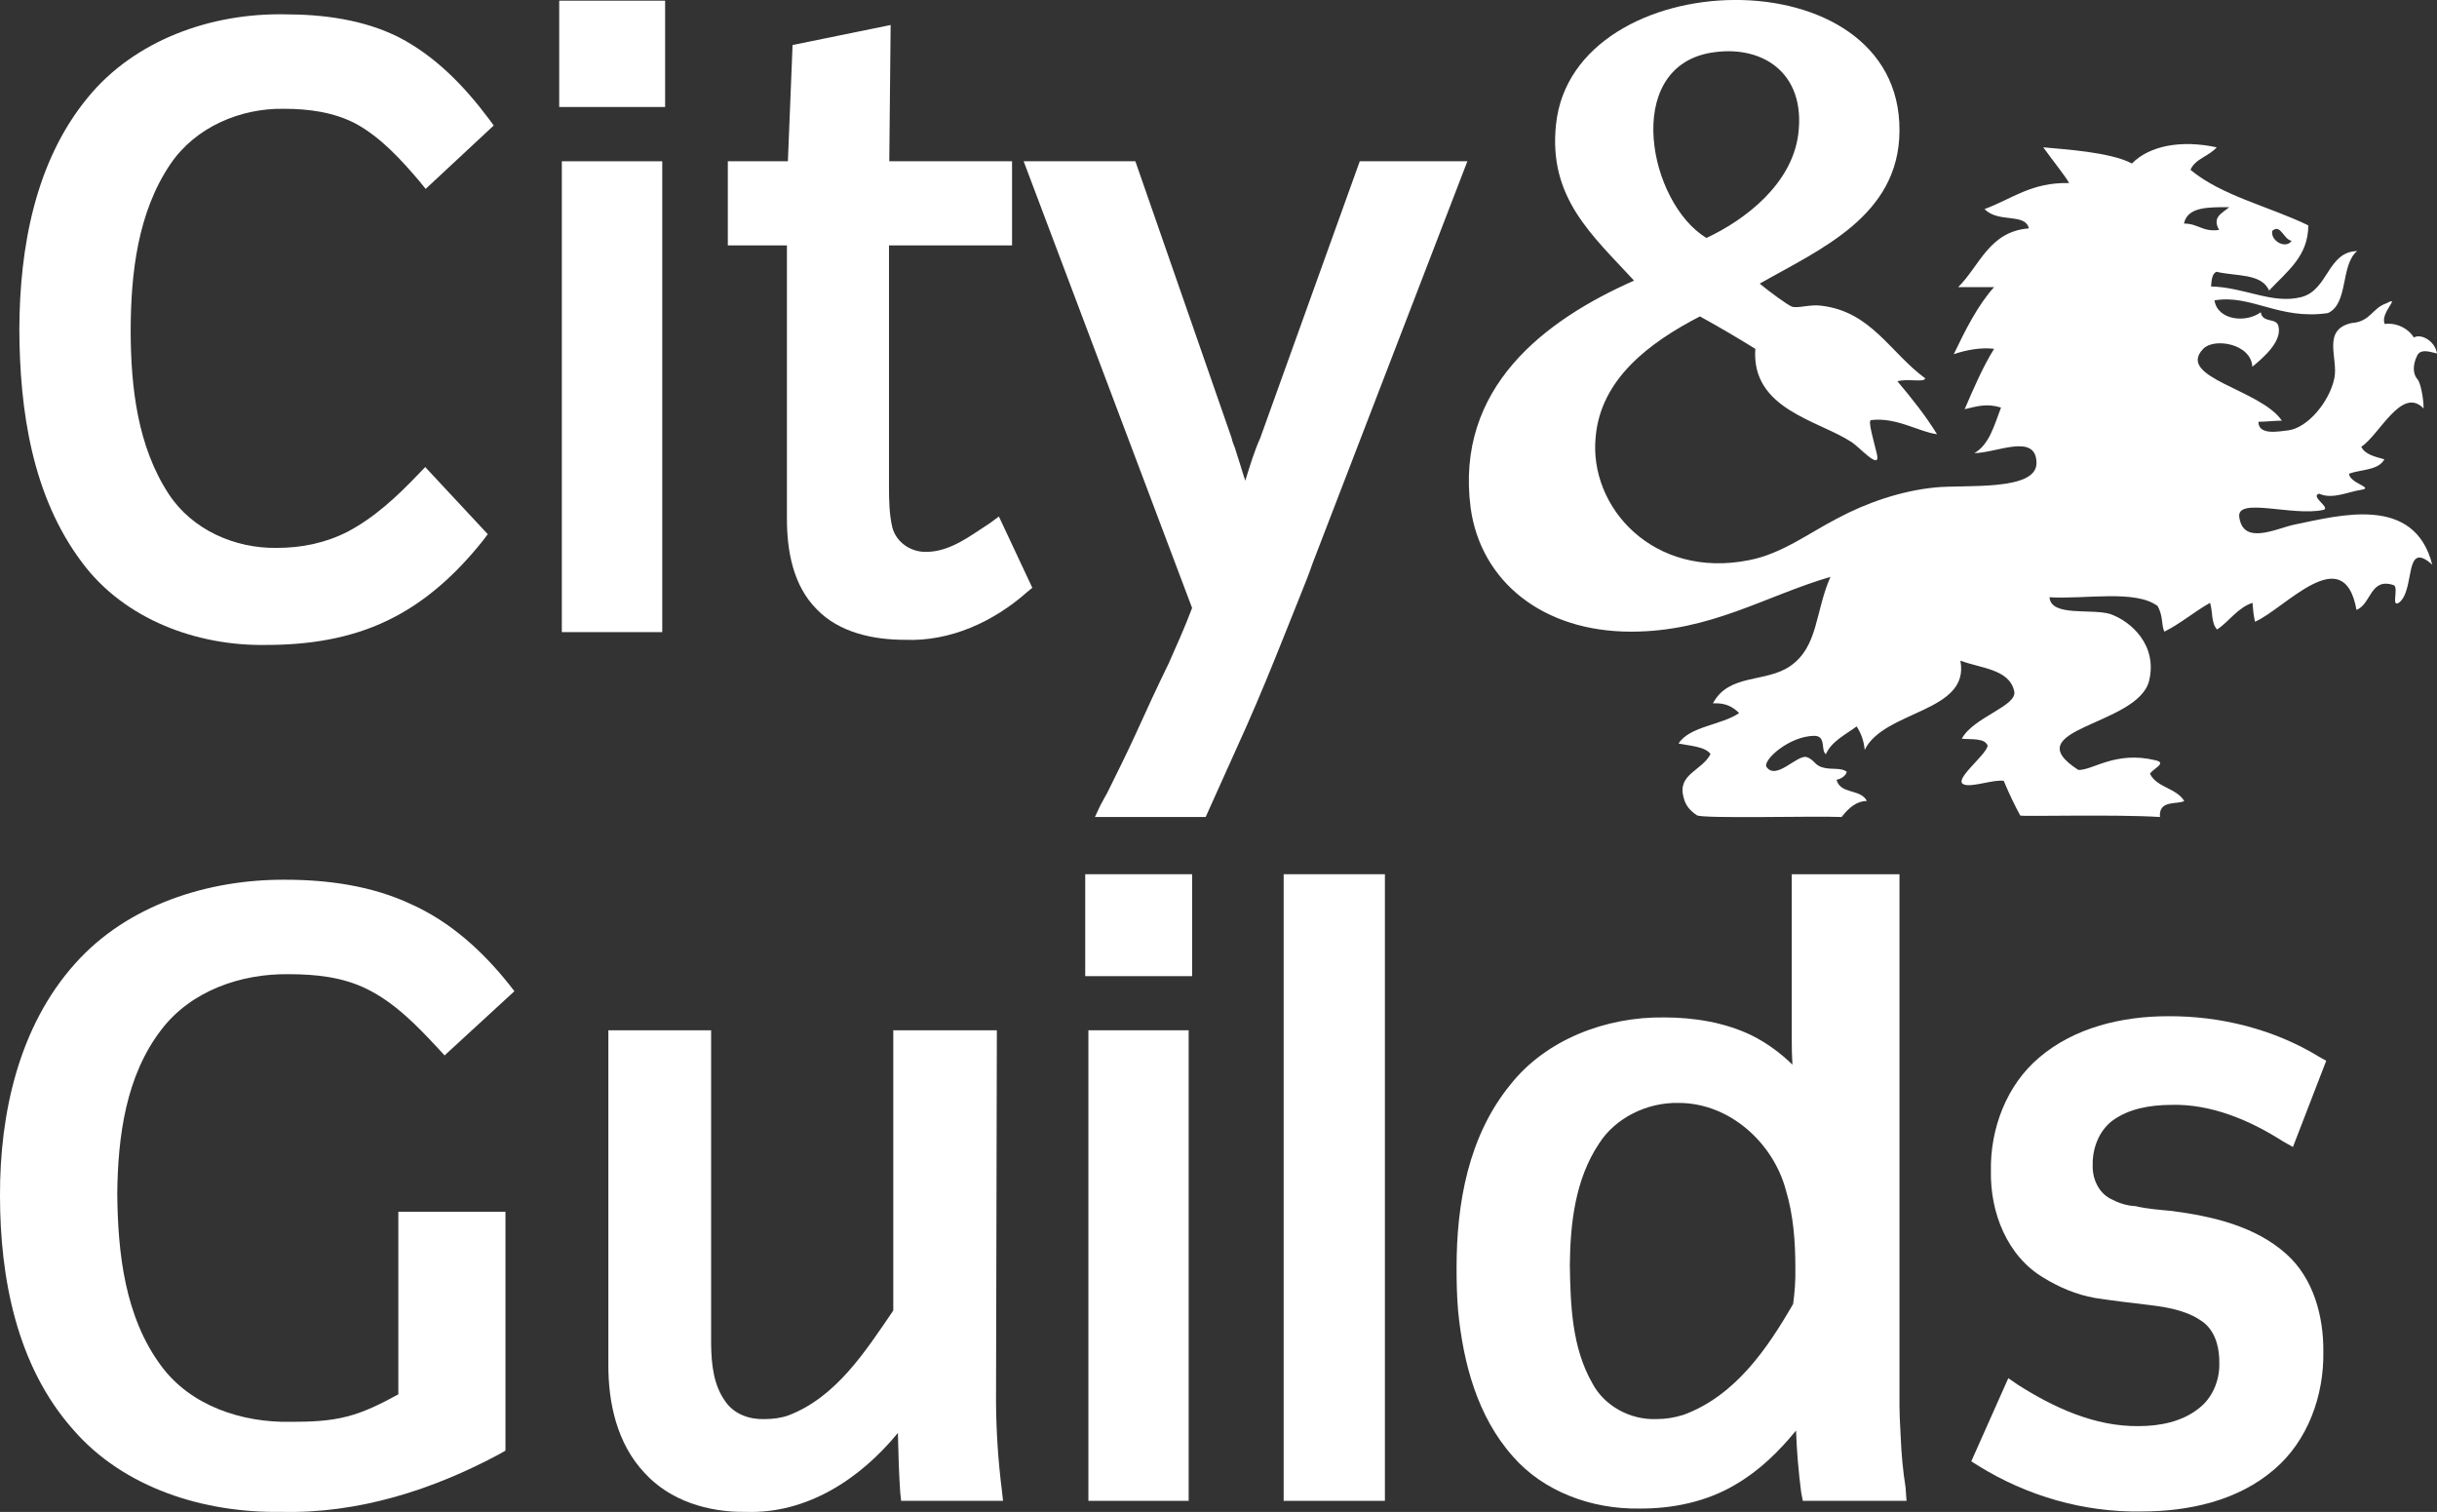
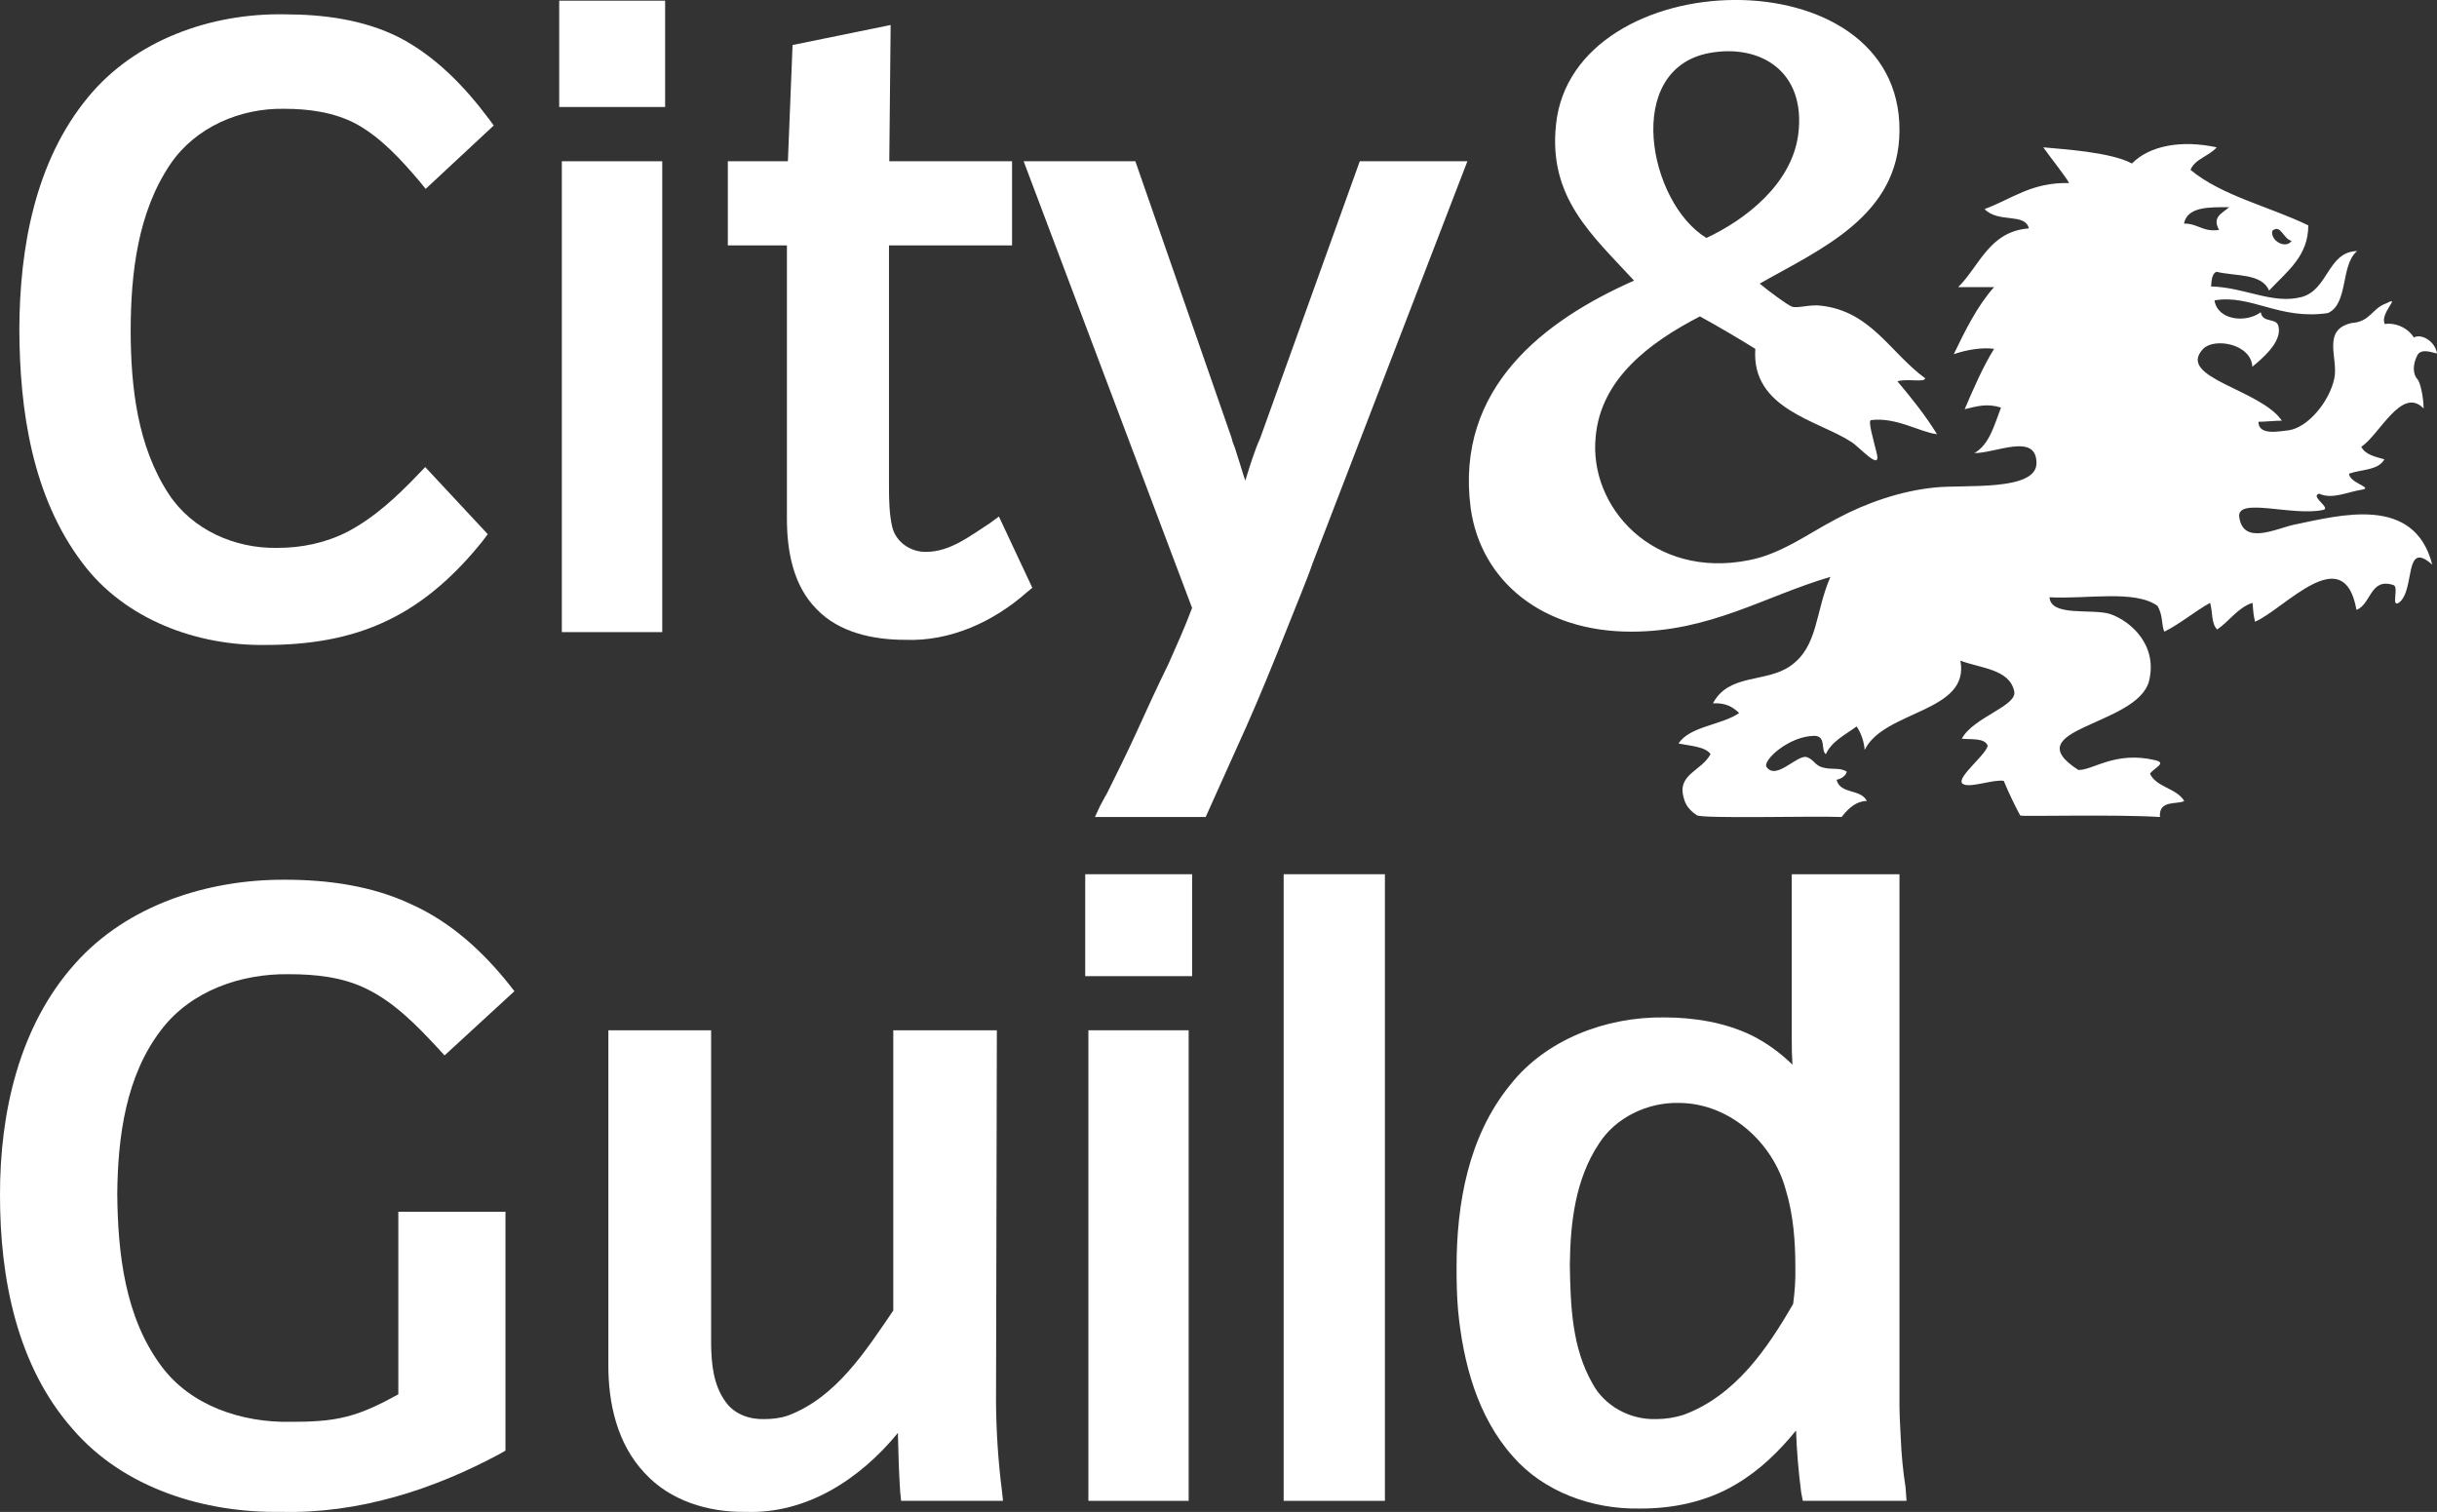
<svg xmlns="http://www.w3.org/2000/svg" version="1.1" id="Layer_1" x="0px" y="0px" width="500.21px" height="310.32px" viewBox="0 0 500.21 310.32" style="enable-background:new 0 0 500.21 310.32;" xml:space="preserve">
  <rect x="0" y="0" width="500.21" height="310.32" fill="#333333" stroke="none" />
  <style type="text/css">
	.st0{fill:#FFFFFF;}
</style>
  <path class="st0" d="M395.15,77.64c-0.08,0.93-3.68,0-5.69,0.62c3.06,3.63,5.75,7.03,8.13,10.86c-3.51-0.4-8.39-3.57-13.58-2.89  c-0.62,0.19,0.51,3.96,1.19,6.77c1.02,3.97-3.51-1.25-5.21-2.3c-6.75-4.42-20.58-6.71-19.7-19.1c-3.66-2.27-7.46-4.51-11.37-6.66  c-10.4,5.38-20.35,12.84-21.4,24.72c-1.45,14.42,11.85,29.25,31.49,25.31c6.66-1.28,12.13-5.47,18.09-8.56  c6.09-3.26,13.18-5.67,20.01-6.35c5.87-0.65,21.03,0.88,20.89-5.08c-0.06-6.2-8.3-1.98-12.75-1.98c3.09-1.76,4.08-5.73,5.47-9.35  c-2.92-0.91-4.96-0.26-7.46,0.34c1.79-4.17,3.74-8.71,6.04-12.39c-2.44-0.34-5.59,0.17-8.28,1.1c2.35-4.87,4.88-10,8.28-13.77  c-2.41,0-4.88,0-7.37,0c4.36-4.28,6.35-11.45,14.51-12.05c-0.79-3.26-6.26-1.02-9.1-3.97c5.47-1.98,9.61-5.55,17.35-5.33  c-0.48-1.07-3.71-5.1-5.3-7.34c4.03,0.4,13.78,0.94,18.2,3.32c3.63-3.69,10.15-4.88,17.4-3.32c-1.58,1.84-4.42,2.33-5.38,4.62  c6.46,5.36,16.18,7.51,24.18,11.4c0,6.29-4.23,9.32-8.05,13.38c-1.51-3.6-6.83-2.89-10.8-3.86c-0.94,0.4-1,1.82-1.11,3.01  c7.09,0.22,12.59,3.71,18.57,2.18c5.55-1.5,5.33-9.3,11.42-9.44c-3.46,2.83-1.73,10.83-6.01,12.73c-10,1.47-15.7-3.89-23.27-2.61  c0.6,4.05,6.38,4.73,9.5,2.44c0.34,2.29,3.17,1.05,3.62,2.83c0.85,3.29-3.48,6.78-5.35,8.36c-0.26-4.76-7.86-6.01-10.09-3.68  c-5.67,5.92,11.76,8.28,16.15,14.74c-1.36,0-3.4,0.23-4.82,0.23c0.03,2.89,4.26,1.95,6.21,1.75c3.91-0.56,8.36-5.81,9.38-10.68  c0.85-4.09-2.66-9.95,3.55-11.34c3.88-0.26,4.16-3.04,7.17-4.06c3.12-1.67-1.45,2.05-0.37,4.26c0.31,0,0.51-0.06,0.77-0.06  c2.04,0,4.11,1.08,5.21,2.83c1.45-0.85,4.34,0.68,4.74,3.29c-1.9-0.51-3.29-0.85-4,0.29c-1.08,2.09-0.94,3.94,0,5.01  c0.59,0.6,1.25,3.8,1.25,5.98c-4.48-4.67-9.05,5.42-12.79,7.86c0.8,1.64,2.89,2.04,4.74,2.58c-1.25,2.29-4.74,2.04-7.26,2.94  c0.14,1.99,5.1,2.84,2.64,3.29c-2.9,0.43-6.07,2.07-8.76,0.82c-2.04,0.51,2.69,3.04,0.73,3.35c-6.26,1.3-17.49-2.64-17.15,1.33  c0.74,6.07,7.6,2.44,11.4,1.65c9.24-1.88,24.55-6.16,28.23,8.24c-5.92-5.27-3.43,5.13-6.8,7.77c-1.76,1.19,0-3.12-1.13-3.57  c-4.85-1.64-4.6,3.97-7.63,5.07c-2.58-14.48-14.71-0.19-20.83,2.44c-0.32-1.64-0.34-1.7-0.51-3.88c-3.04,0.99-4.85,3.88-7.26,5.47  c-1.25-1.25-0.88-3.69-1.45-5.47c-3.26,1.84-6.01,4.22-9.38,5.92c-0.65-1.36-0.2-3.14-1.39-5.27c-4.59-3.4-14.68-1.36-22.19-1.79  c0.31,4.06,8.61,2.27,12.44,3.43c4.28,1.48,9.81,6.41,7.99,13.78c-2.43,9.24-27.78,9.69-14.51,18.23c2.95,0.11,7.57-3.97,15.82-1.99  c2.52,0.57-0.51,1.7-1.11,2.78c1.39,2.84,5.39,2.89,7.03,5.58c-1.36,0.8-5.27-0.34-4.99,3.29c-9.15-0.59-28.49-0.05-28.68-0.31  c-1.05-1.93-2.3-4.51-3.38-7.11c-1.98-0.34-6.52,1.36-8.1,0.76c-2.56-0.76,4.36-5.87,4.81-7.96c-0.59-1.65-3.37-1.25-5.32-1.45  c2.38-4.48,11.65-6.75,10.74-9.84c-1.05-4.47-6.92-4.62-11.03-6.18c2.04,10.66-15.67,10.15-19.64,18.32  c-0.17-1.99-0.85-3.6-1.65-4.82c-2.15,1.59-5.18,3.06-6.32,5.7c-1.1-0.8,0.14-3.77-2.38-3.77c-5.19,0.05-10.6,5.01-9.81,6.37  c1.96,2.87,6.27-2.55,8.25-2.01c1.56,0.51,1.65,1.76,3.4,2.16c1.79,0.48,3.63-0.06,4.82,0.85c-0.11,0.79-1.24,1.53-2.09,1.64  c0.79,3.06,4.93,1.79,6.23,4.36c-2.04,0-3.68,1.34-5.19,3.29c-5.52-0.25-28.74,0.4-29.73-0.37c-1.65-1.13-2.35-2.21-2.69-3.62  c-1.39-4.82,3.74-5.47,5.52-8.93c-1.1-1.56-4.36-1.7-6.57-2.16c2.29-3.57,8.87-3.77,12.44-6.26c-1.3-1.25-2.75-2.13-5.38-1.99  c3.28-6.18,10.85-4.16,15.87-7.65c5.78-4.02,5.07-11.08,8.25-18.31c-13.58,4-24.66,11.25-40.93,11.25  c-18.23,0-30.82-10.4-32.91-25.31c-3.29-24.83,15.3-38.69,33.53-46.74c-8.62-9.36-17.63-17.01-16.02-32.04  c3.46-33.33,70.76-35.26,70.5,1.28c-0.08,17.52-16.3,24.32-28.69,31.38c2.05,1.7,5.59,4.28,6.52,4.68c1.05,0.51,3.83-0.49,6.13-0.15  C384.07,63.95,387.95,72.36,395.15,77.64z M369.1,27.6c1.65-12.89-7.71-18.65-18.25-16.72c-17.8,3.35-12.47,30.73-0.6,37.96  C358.3,45.09,367.77,37.75,369.1,27.6z M457.57,42.52c-4.22,0-8.59-0.12-9.29,3.37c2.89-0.03,3.82,1.78,7.2,1.3  C454,44.56,456.04,43.82,457.57,42.52z M470.36,49.43c-1.7-0.34-2.24-3.57-3.97-2.04C466.02,49.52,469.25,51.16,470.36,49.43z" />
  <g>
    <path class="st0" d="M101.34,25.76L87.37,38.77l-1.28-1.58C82.27,32.71,78.18,28.2,73,25.37c-4.51-2.36-9.7-3.04-14.66-3.04   c-8.96-0.17-18.2,3.72-23.38,11.37c-6.72,9.95-8.11,22.45-8.14,34.19c0.03,11.56,1.39,23.75,7.85,33.56   c4.76,7.25,13.47,11.14,22.14,11c5.02,0.02,10.04-1,14.6-3.35c5.47-2.89,10.09-7.2,14.37-11.68l1.5-1.56l12.84,13.78l-1.1,1.45   c-5.33,6.66-11.74,12.58-19.5,16.27c-7.71,3.74-16.3,5.01-24.86,5.01c-14.18,0.26-29.09-5.21-37.79-16.89   C6.58,101.84,4.03,84.18,3.97,67.57C4.03,50.88,7.2,33.16,18,20.04C27.7,8.16,43.37,2.69,58.34,2.94c8.05,0,16.3,1.08,23.53,4.71   c7.51,3.88,13.46,10.06,18.45,16.72L101.34,25.76z" />
    <rect x="114.78" y="0.14" class="st0" width="21.74" height="21.82" />
    <path class="st0" d="M210.76,121.57c-6.86,6.07-15.76,10.12-24.97,9.75c-6.55,0-13.52-1.47-18.14-6.26   c-4.88-4.88-6.13-12.02-6.13-18.6V50.37h-12.13V33.1h12.33l0.96-23.86l20.13-4.11l-0.28,27.97h25.2v17.27h-25.26v49.49   c0,2.83,0.06,5.73,0.68,8.36c0.77,3.04,3.74,5.1,6.92,5.05c4.99,0,9.1-3.32,13.12-5.9l1.84-1.36l6.86,14.63L210.76,121.57z" />
    <path class="st0" d="M301.19,33.1l-31.75,82.46c-0.74,2.19-1.65,4.4-2.47,6.47c-1.1,2.75-2.21,5.52-3.29,8.22   c-2.55,6.4-5.07,12.58-7.85,18.85l-8.36,18.59h-22.73l1.04-2.24c0.46-0.9,1-1.84,1.51-2.77c2.01-4.06,4.02-8.08,5.89-12.19   c2.16-4.79,4.4-9.61,6.72-14.37c1.64-3.69,3.29-7.37,4.73-11.2l0.06-0.12l-34.58-91.7h22.93l19.76,56.81   c0.14,0.68,0.39,1.33,0.68,2.04c0.34,1.05,0.71,2.24,1.05,3.32c0.39,1.19,0.68,2.29,1.1,3.43l0.03-0.23   c0.91-2.89,1.76-5.78,3.01-8.56L279.1,33.1H301.19z" />
    <path class="st0" d="M205.88,308.04h-20.92l-0.19-1.82c-0.26-3.85-0.37-7.74-0.46-11.62v-0.51c-7.76,9.47-18.71,16.67-31.29,16.21   c-7.6,0.12-15.51-2.26-20.72-7.99c-5.64-5.98-7.49-14.37-7.43-22.34v-68.51h21.09v64.43c0.06,4.03,0.45,8.36,2.95,11.79   c1.78,2.58,4.96,3.69,7.99,3.58c1.65,0,3.35-0.2,4.88-0.74c9.83-3.72,15.87-13.18,21.57-21.54v-57.52h21.26l-0.17,76.56   c0.06,6.04,0.45,11.91,1.19,17.78L205.88,308.04z" />
    <rect x="222.75" y="179.43" class="st0" width="21.94" height="20.92" />
    <rect x="263.48" y="179.43" class="st0" width="20.78" height="128.61" />
    <path class="st0" d="M391.13,305.29c-0.54-3.43-0.85-6.81-0.99-10.21c-0.06-1.33-0.15-2.72-0.2-4.02c0-0.74-0.06-1.59-0.06-2.38   V179.43h-22.11v33.96c0,1.73,0.03,3.43,0.14,5.13c-2.43-2.38-5.27-4.48-8.42-6.04c-5.47-2.64-11.82-3.66-17.88-3.66   c-11.99-0.17-24.32,4.57-31.58,13.78c-8.7,10.63-11.06,24.52-11.06,37.59c0,2.97,0.06,5.95,0.32,8.9   c1.05,10.6,3.91,21.63,11.28,29.88c6.26,7.17,16.13,10.8,25.85,10.65c6.86,0.06,13.89-1.39,19.81-4.93   c4.96-2.89,8.91-6.8,12.42-11.08c0.14,4.22,0.51,8.45,1.05,12.67l0.34,1.76h21.29L391.13,305.29z M368.05,267.64   c-5.27,9.1-11.82,18.8-22.47,22.74c-1.87,0.59-3.69,0.88-5.62,0.88c-5.41,0.19-10.68-2.73-13.12-7.35   c-4.2-7.37-4.48-15.96-4.62-24.18c0.08-8.58,1.08-17.68,6.01-25.05c3.37-5.28,9.89-8.45,16.3-8.31c10.66,0,19.44,8.36,21.99,17.75   c1.59,5.21,1.99,10.68,1.99,16.07C368.56,262.71,368.39,265.2,368.05,267.64z" />
-     <path class="st0" d="M477.47,217.72l-6.83,17.69l-2.01-1.13c-6.83-4.37-14.83-7.77-23.1-7.51c-4.23,0.05-8.59,0.73-12.08,3.34   c-2.69,2.13-3.97,5.67-3.91,8.93c-0.12,2.75,1.13,5.73,3.71,7.03c1.5,0.79,3.18,1.39,4.99,1.48h0.2l0.08,0.05   c2.39,0.54,4.82,0.71,7.26,0.94c8.31,1.1,17.07,3.09,23.47,8.81c5.59,4.96,7.71,12.79,7.63,20.13c0.14,8.9-3.15,18.23-10.09,24.12   c-7.49,6.46-17.58,8.62-27.27,8.62c-11.74,0.2-23.42-3.15-33.42-9.36l-1.48-0.93l7.6-17.07l1.9,1.31   c7.45,4.76,15.9,8.64,24.86,8.53c4.28,0,8.9-0.88,12.33-3.63c2.78-2.12,4.28-5.67,4.22-9.18c0.06-3.01-0.65-6.18-2.92-8.22   c-3.09-2.52-7.17-3.29-11-3.77c-3.88-0.46-7.71-0.91-11.59-1.5c-3.77-0.66-7.37-2.19-10.49-4.11c-7.59-4.46-11.05-13.5-10.88-21.94   c-0.17-8.71,3.23-17.66,9.89-23.28c7.26-6.21,17.09-8.5,26.5-8.5c10.8-0.06,21.75,2.69,30.93,8.3L477.47,217.72z" />
    <rect x="115.32" y="33.1" class="st0" width="20.61" height="96.64" />
    <rect x="223.4" y="211.46" class="st0" width="20.58" height="96.58" />
    <path class="st0" d="M105.59,203.44l-14.34,13.18l-1.33-1.45c-4.37-4.7-8.9-9.38-14.63-12.19c-4.96-2.46-10.54-3.03-16.01-3.03   c-9.75-0.14-20.04,3.35-26.17,11.4c-7.28,9.44-8.93,21.94-9.04,33.67c0.11,12.19,1.56,25.32,9.04,35.35   c6.07,8.22,16.61,11.65,26.56,11.45c3.89,0,7.83-0.11,11.6-1.1c3.68-0.94,7.17-2.72,10.49-4.54v-37.47h21.99v49.01l-1.05,0.62   c-13.83,7.46-29.19,12.36-45.01,11.96c-15.68,0.26-32.29-4.81-42.78-17C3.43,280.29,0,262.31,0,245.36   c-0.05-16.89,3.89-34.75,15.42-47.59c10.69-12.02,27.25-17.29,43.06-17.21c8.85,0,17.95,1.25,26.03,5.08   c7.93,3.57,14.51,9.55,19.92,16.32L105.59,203.44z" />
  </g>
</svg>